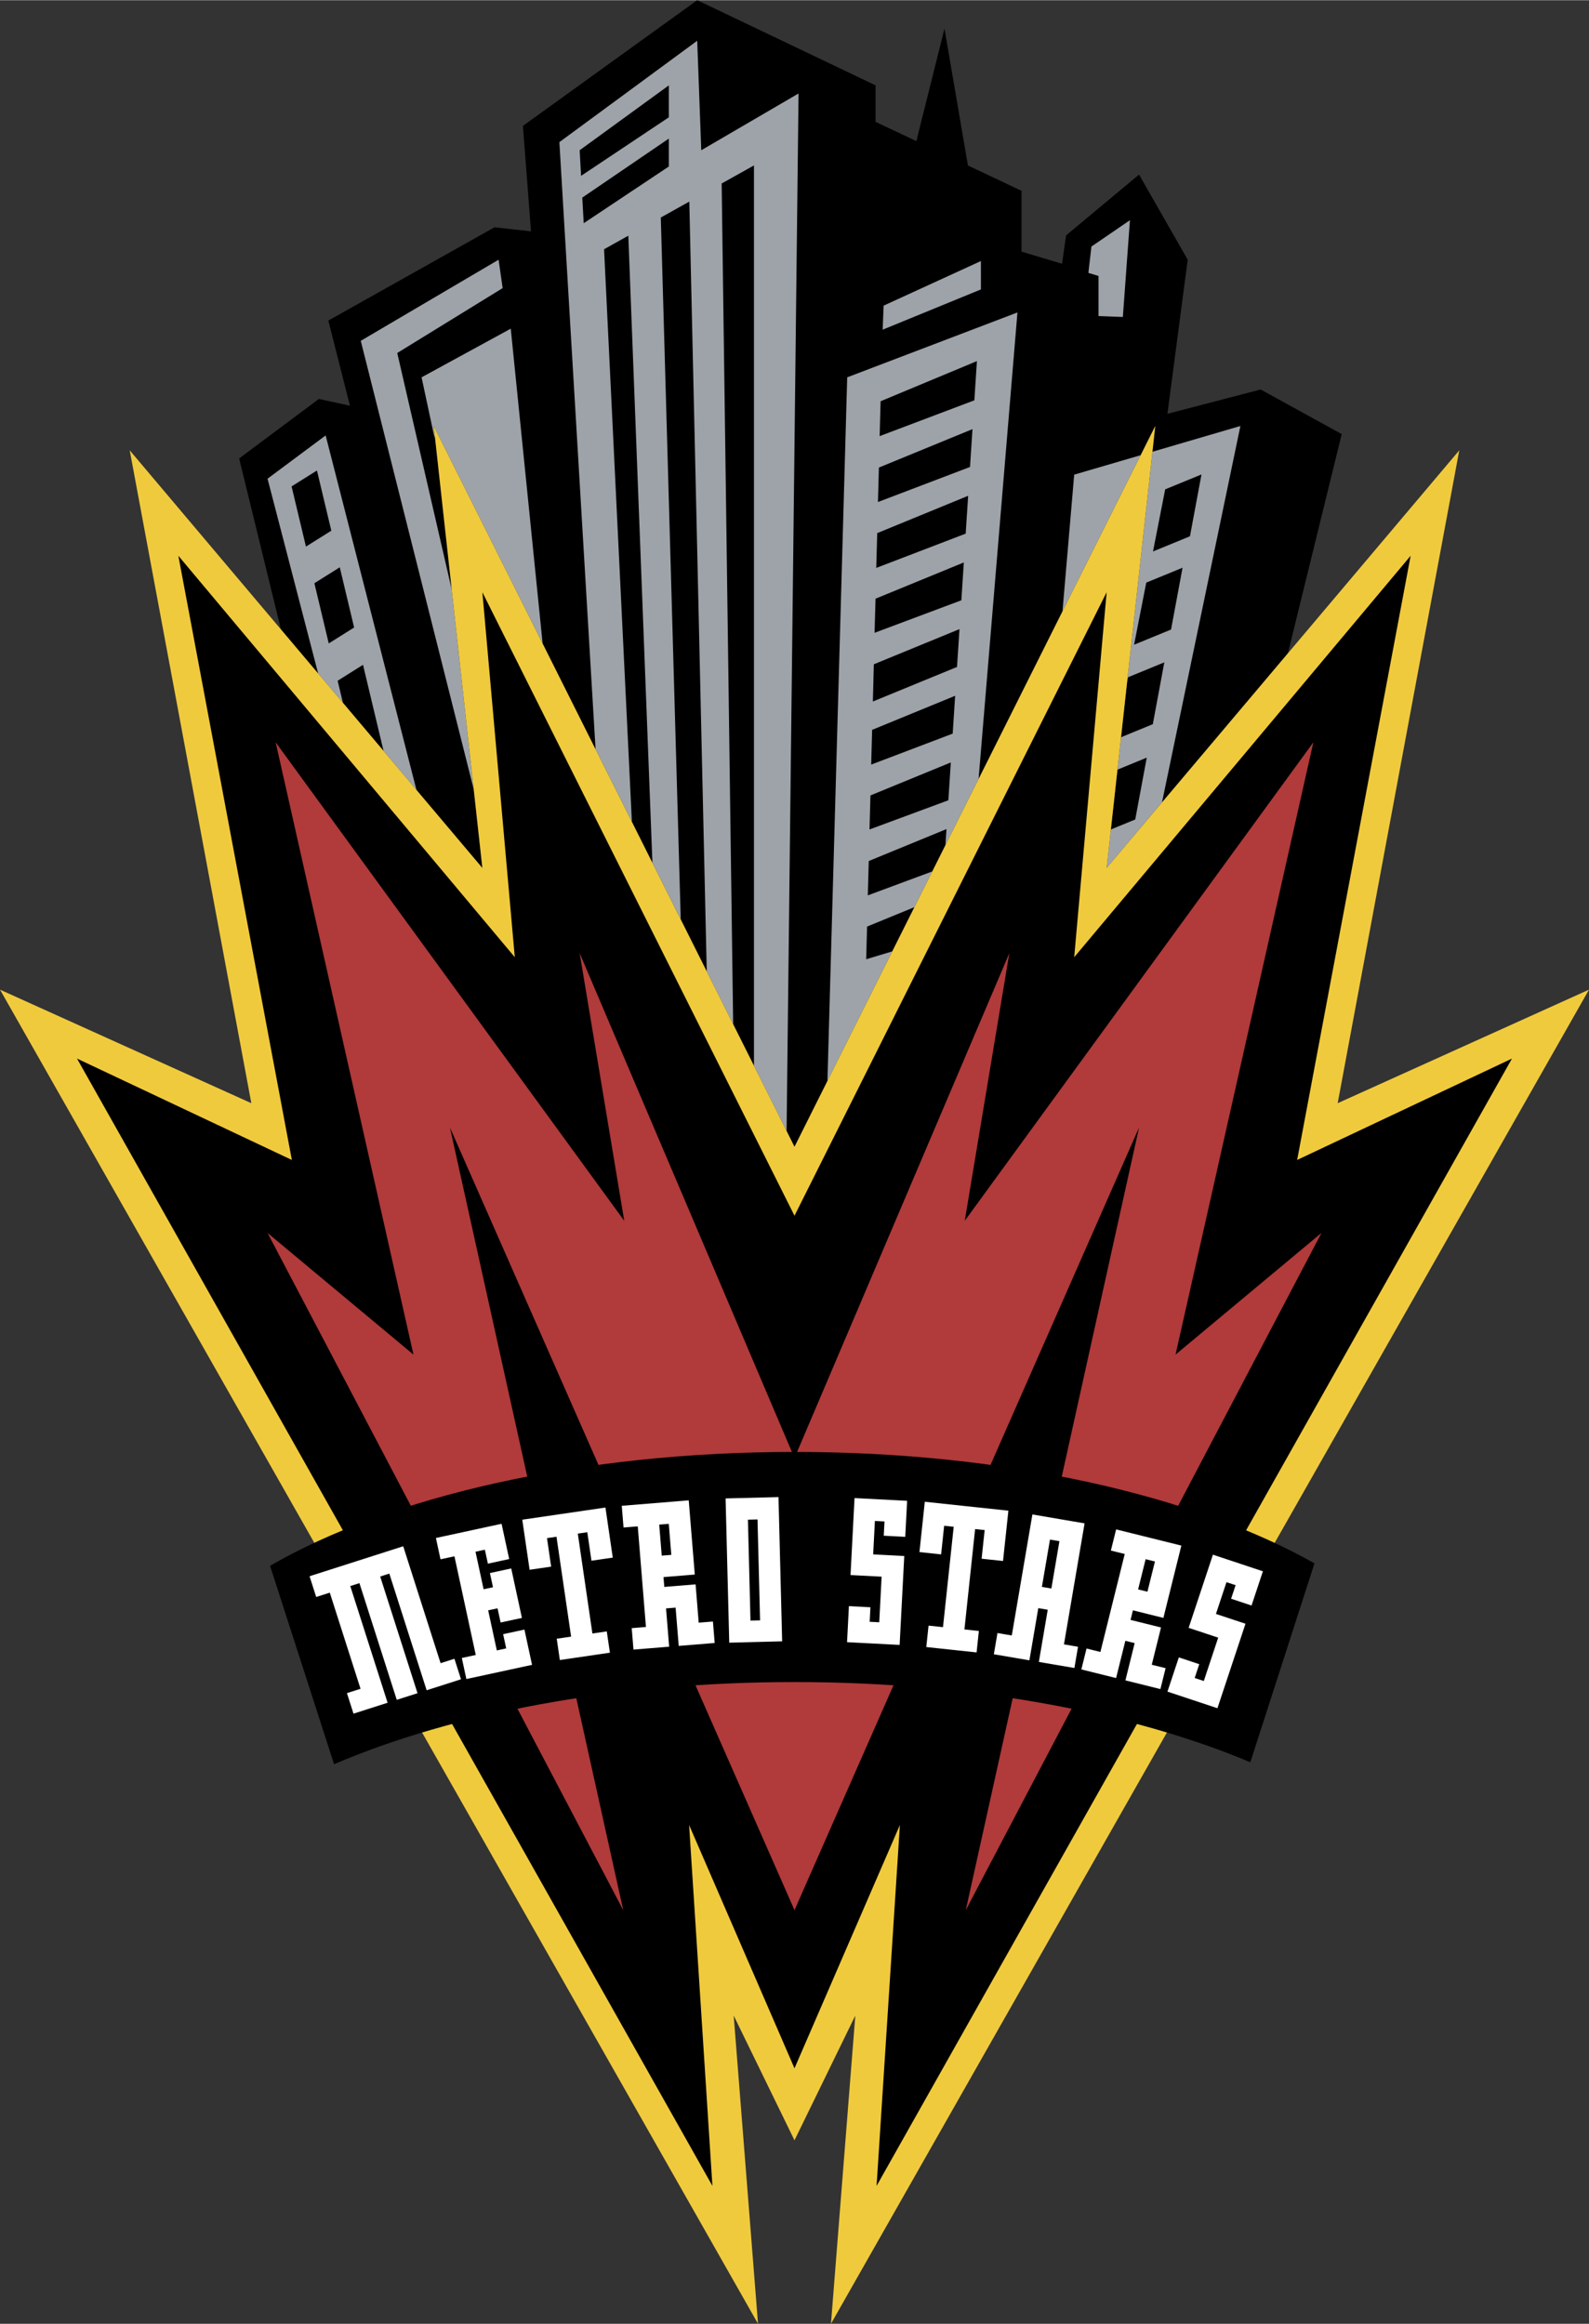
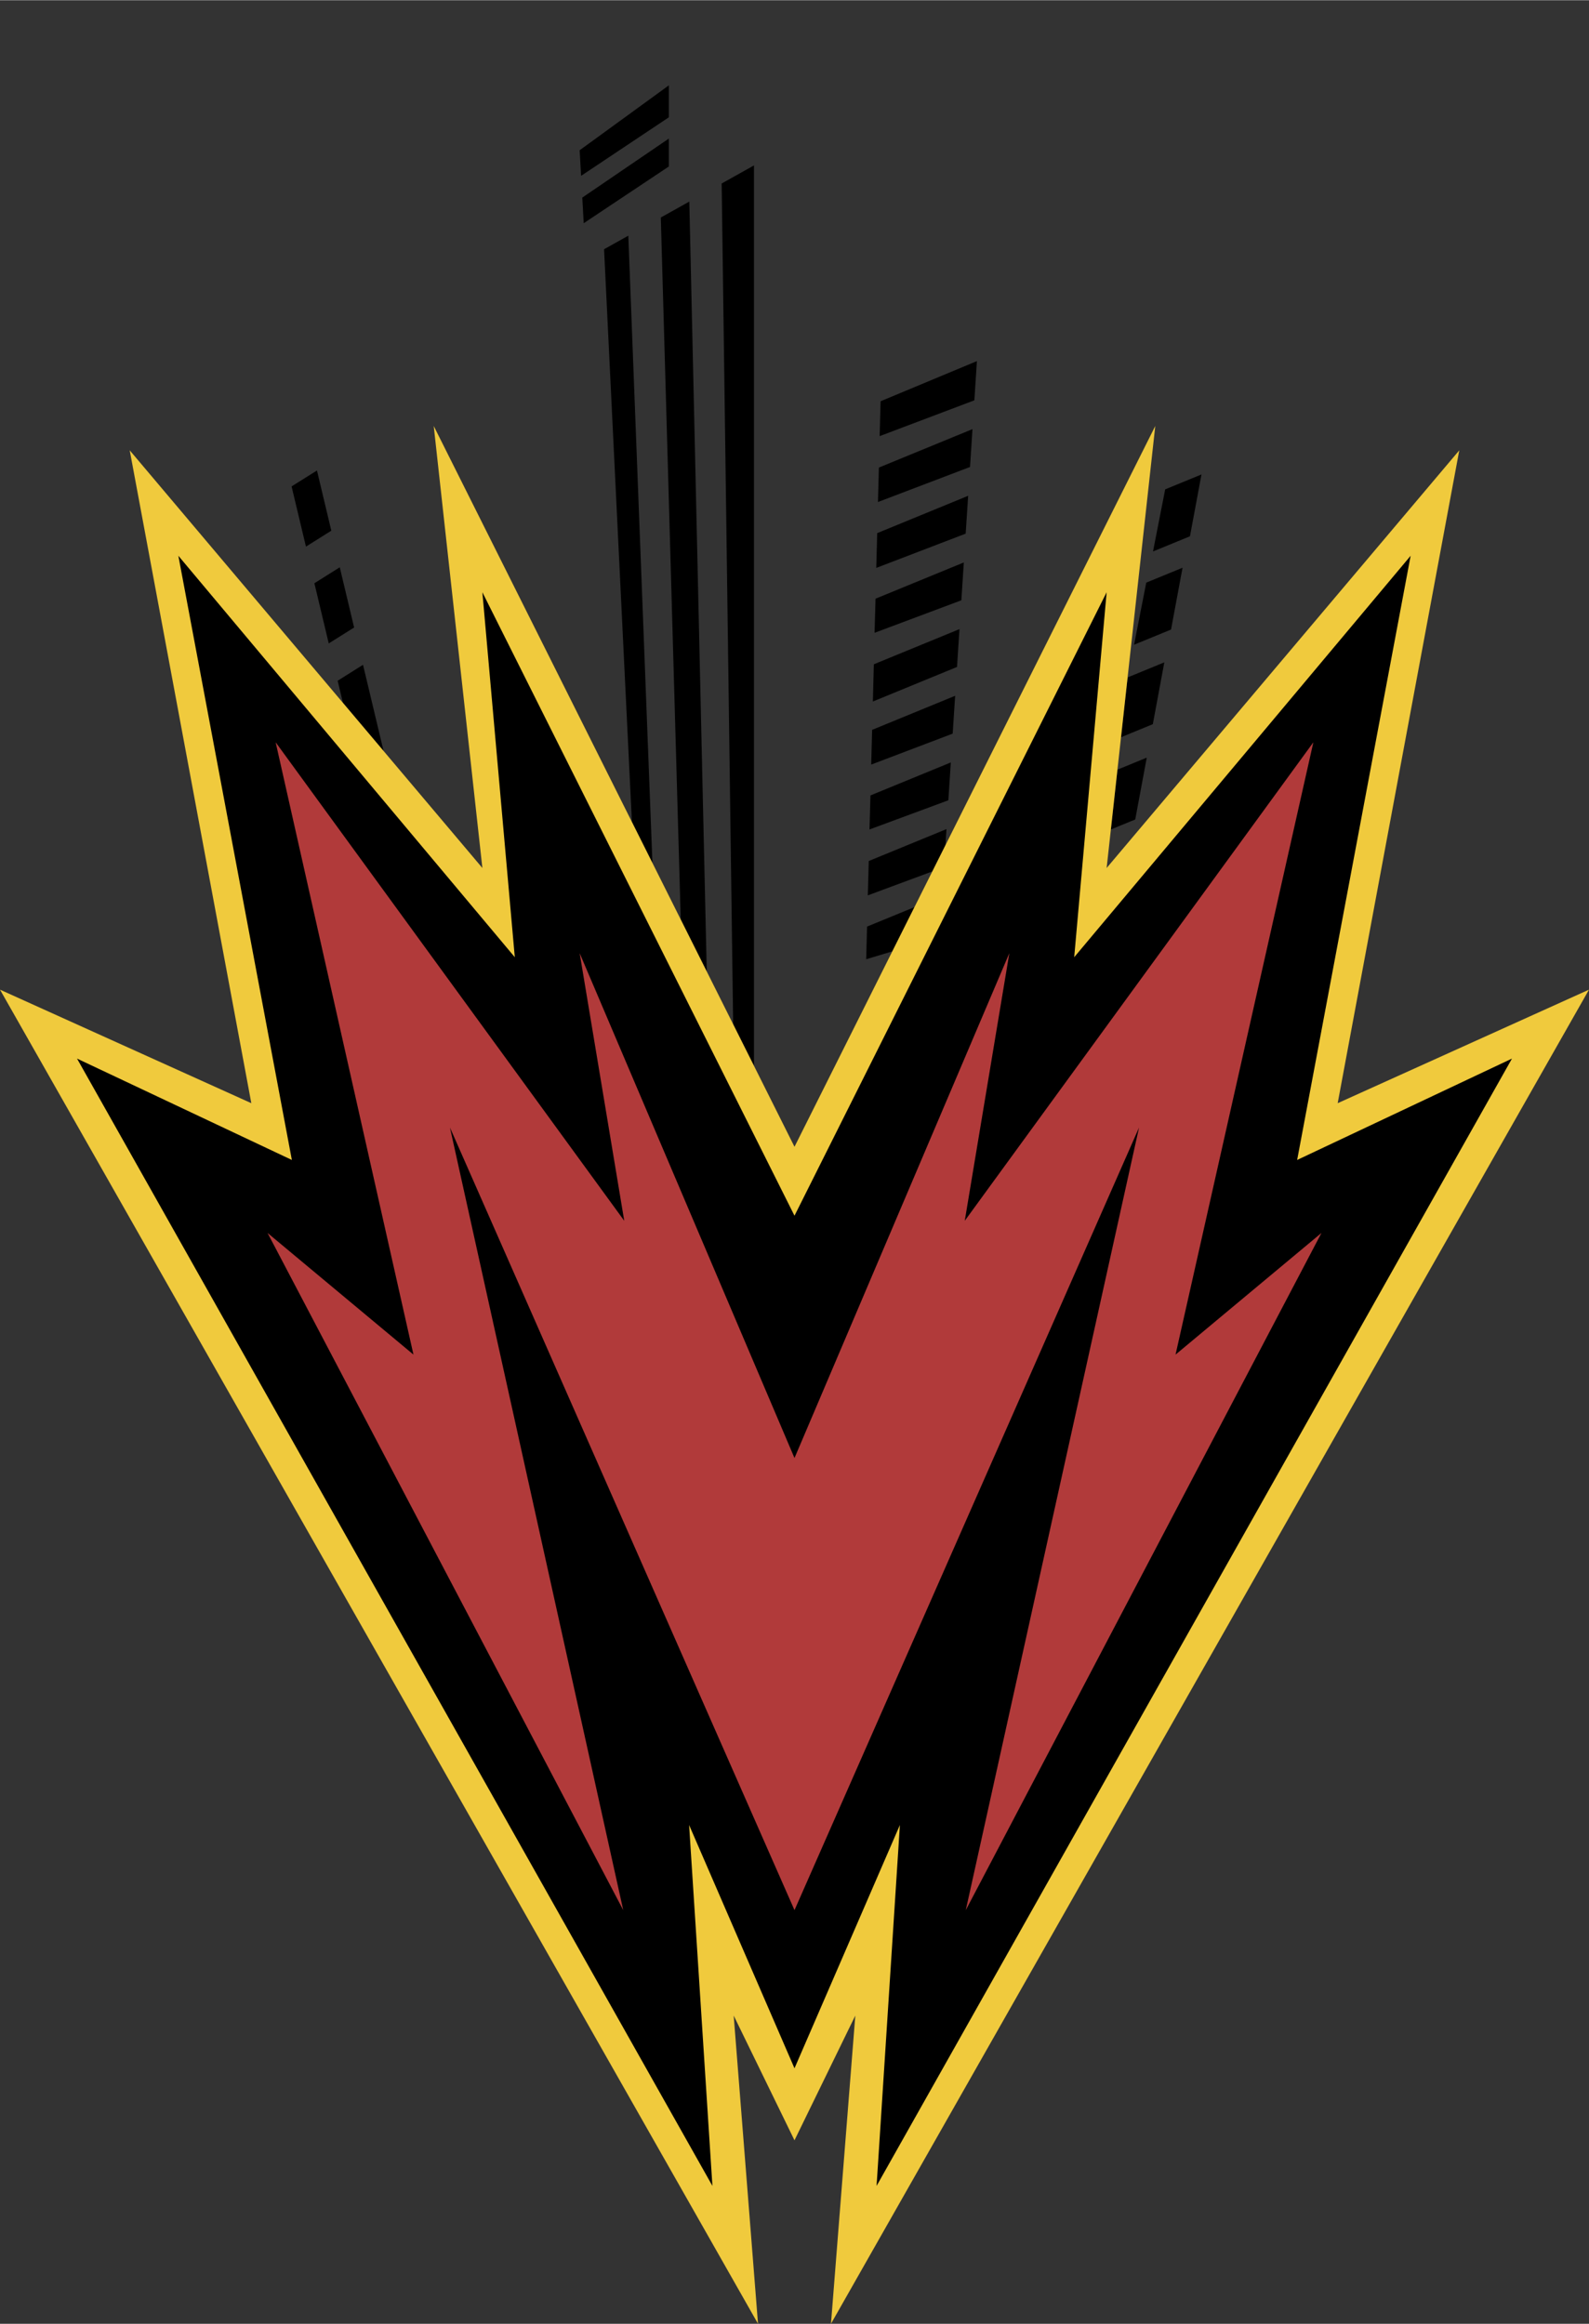
<svg xmlns="http://www.w3.org/2000/svg" width="1710" height="2500" viewBox="0 0 145.257 212.327">
  <rect x="0" y="0" width="145.257" height="212.327" fill="#333333" stroke="none" />
-   <path d="M115.242 35.573l-8.522 2.223 1.852-14.081-4.447-7.781-6.669 5.558-.371 2.594-3.705-1.112v-5.558l-4.897-2.312-2.144-12.51-2.57 10.283-3.729-1.76V7.782L63.735 0 47.801 11.487l.741 9.635-3.334-.371-15.193 8.523 1.976 7.782-2.841-.618-7.288 5.435 3.821 15.626 18.413 21.799-4.447-40.39 32.979 65.866 32.98-65.866-4.446 40.39 16.571-19.62 4.92-20.029z" />
  <g fill="#9ea3a9">
-     <path d="M38.07 72.165l-8.302-32.393-5.311 3.953 4.627 17.802zM41.295 53.855l-4.981-21.617 9.635-5.929-.371-2.594-12.599 7.411 10.325 40.981zM101.162 79.298l5.061-5.993 7.167-34.397-8.041 2.354zM104.272 41.577l-6.075 1.778-1.071 12.493zM89.456 71.166l3.553-42.633-15.563 5.929-1.807 64.298zM71.905 103.33l1.094-94.807-8.894 5.188-.37-10.005-12.599 9.264 3.307 55.485z" />
-     <path d="M39.777 40.067l-.128-1.159 9.955 19.881-2.914-28.774-8.152 4.447 1.111 5.187zM80.688 30.108l.088-2.197 8.894-4.076v2.594zM100.42 28.863v-3.665l-.926-.279.278-2.408 3.52-2.408-.648 8.842z" />
-   </g>
+     </g>
  <path d="M103.671 58.896l3.379-1.386 1.052-5.65-3.318 1.361zM103.032 62.309l-.555 5.041 2.907-1.193 1.051-5.651-3.317 1.362zM103.777 74.865l1.052-5.651-2.679 1.099-.602 5.466zM86.426 77.217l.095-1.473-7.104 2.916-.088 3.14 5.897-2.187zM83.593 82.875l-4.331 1.777-.08 2.984 2.386-.718zM68.923 97.373V15.098l-2.953 1.651 1.052 76.828zM64.607 88.754l-1.594-70.352-2.606 1.456 1.822 64.146zM59.641 78.836l-2.204-57.317-2.217 1.238 2.544 52.329zM35.064 68.606l-1.879-7.875-2.319 1.456.482 2.019zM30.052 58.777l2.32-1.454-1.313-5.502-2.32 1.455zM27.968 49.93l2.319-1.454-1.312-5.501-2.32 1.454zM61.142 10.7V7.782l-8.153 5.929.13 2.339zM53.229 18.038l.131 2.342 7.782-5.187v-2.548zM105.401 50.374l3.378-1.387 1.053-5.65-3.318 1.362zM80.5 36.647l-.088 3.187 8.659-3.272.233-3.583zM80.344 42.707l-.087 3.149 8.417-3.203.224-3.458zM80.19 48.698l-.088 3.179 8.175-3.132.226-3.458zM80.036 54.69l-.089 3.117 7.935-2.971.225-3.458zM79.881 60.683l-.088 3.402 7.692-3.158.225-3.457zM79.726 66.675l-.087 3.174 7.45-2.83.225-3.458zM79.572 72.667l-.088 3.111 7.21-2.668.224-3.457z" />
  <path fill="#f0ca3d" d="M145.257 90.415l-22.974 10.376 11.116-59.66-32.237 38.167 4.446-40.39-32.98 65.866-32.979-65.866 4.447 40.39-32.238-38.167 11.117 59.66L0 90.415l69.293 121.912-2.223-28.162 5.558 11.396 5.559-11.396-2.224 28.162z" />
  <path d="M138.216 96.714l-19.638 9.264 10.375-55.212-30.756 36.685 2.965-33.35-28.534 56.973-28.532-56.973 2.964 33.35-30.756-36.685 10.376 55.212-19.639-9.264 58.084 103.014-2.131-32.979 9.634 22.233 9.635-22.233-2.131 32.979z" />
  <path fill="#b13a3a" d="M120.8 112.648l-13.339 11.117 12.599-55.954-31.868 43.726 4.076-24.457-19.64 46.135L52.989 87.08l4.076 24.457-31.867-43.726 12.598 55.954-13.339-11.117 32.516 61.882-15.842-71.516 31.497 71.516 31.497-71.516-15.84 71.516z" />
-   <path d="M120.162 142.84c-10.94-6.188-28.156-10.182-47.534-10.182-19.614 0-37.024 4.088-47.941 10.407l5.852 18.131c10.81-4.64 25.671-7.509 42.09-7.509 16.205 0 30.895 2.794 41.668 7.329l5.865-18.176z" />
  <g fill="#fff">
-     <path d="M32.857 144.649l-.836.267 3.411 10.661-3.117.998-.6-1.875 1.243-.397-2.811-8.786-1.242.397-.607-1.897 8.561-2.738 3.417 10.684 1.265-.405.6 1.875-3.14 1.004-3.411-10.661-.835.268 3.411 10.661-1.897.606-3.412-10.662zM39.848 140.523l6.003-1.298.696 3.222-1.947.421-.276-1.275-.857.185.742 3.432.857-.186-.281-1.297 1.948-.421.977 4.52-1.947.421-.28-1.298-.858.185.792 3.663.857-.186-.281-1.298 1.947-.421.696 3.223-6.004 1.297-.415-1.923 1.274-.276-1.949-9.017-1.274.275-.42-1.948zM50.383 143.139l-1.97.288-.67-4.576 7.603-1.112.669 4.576-1.947.285-.381-2.605-.868.127 1.335 9.128 1.314-.193.286 1.947-4.576.671-.285-1.948 1.314-.192-1.336-9.127-.868.126.38 2.605zM61.136 139.229l.231 2.836-.875.071-.231-2.836.875-.071zm1.824-2.147l-6.122.499.162 1.984 1.3-.105.748 9.194-1.3.106.16 1.961 3.262-.265-.285-3.499.875-.071.285 3.498 3.286-.267-.16-1.962-1.3.106-.285-3.499-2.86.233-.073-.898 2.86-.233-.553-6.782zM69.248 138.826l.233 9.222-.877.022-.233-9.222.877-.022zm2.251 11.139l-.334-13.181-4.836.123.334 13.182 4.836-.124zM77.75 143.909l.366-7.034 4.807.25-.17 3.292-1.966-.102.068-1.303-.877-.046-.159 3.055 2.843.148-.423 8.124-4.807-.25.171-3.292 1.965.102-.069 1.326.877.046.216-4.168-2.842-.148zM86.031 142.021l-1.98-.211.489-4.598 7.641.814-.491 4.598-1.957-.208.279-2.618-.873-.092-.977 9.173 1.32.141-.208 1.958-4.599-.491.208-1.958 1.32.141.979-9.173-.873-.093-.278 2.617zM96.847 140.813l-.737 4.325-.866-.147.739-4.325.864.147zm-1.069 6.266l-.812 4.769 3.25.554.33-1.94-1.285-.219 1.885-11.058-4.77-.813-1.884 11.058-1.309-.223-.331 1.94 3.25.554.813-4.769.863.147zM105.579 142.67l-.688 2.762-.851-.211.686-2.762.853.211zm2.413-1.453l-5.961-1.481-.481 1.934 1.267.314-2.225 8.953-1.267-.315-.475 1.911 3.176.789.847-3.406.851.211-.845 3.407 3.199.795.475-1.91-1.267-.314.847-3.406-2.785-.692.217-.875 2.785.692 1.642-6.607zM108.659 148.732l2.22-6.684 4.568 1.517-1.039 3.129-1.869-.621.413-1.238-.834-.277-.964 2.904 2.701.896-2.565 7.72-4.568-1.517 1.04-3.129 1.867.621-.418 1.261.834.276 1.315-3.961-2.701-.897z" />
-   </g>
+     </g>
</svg>